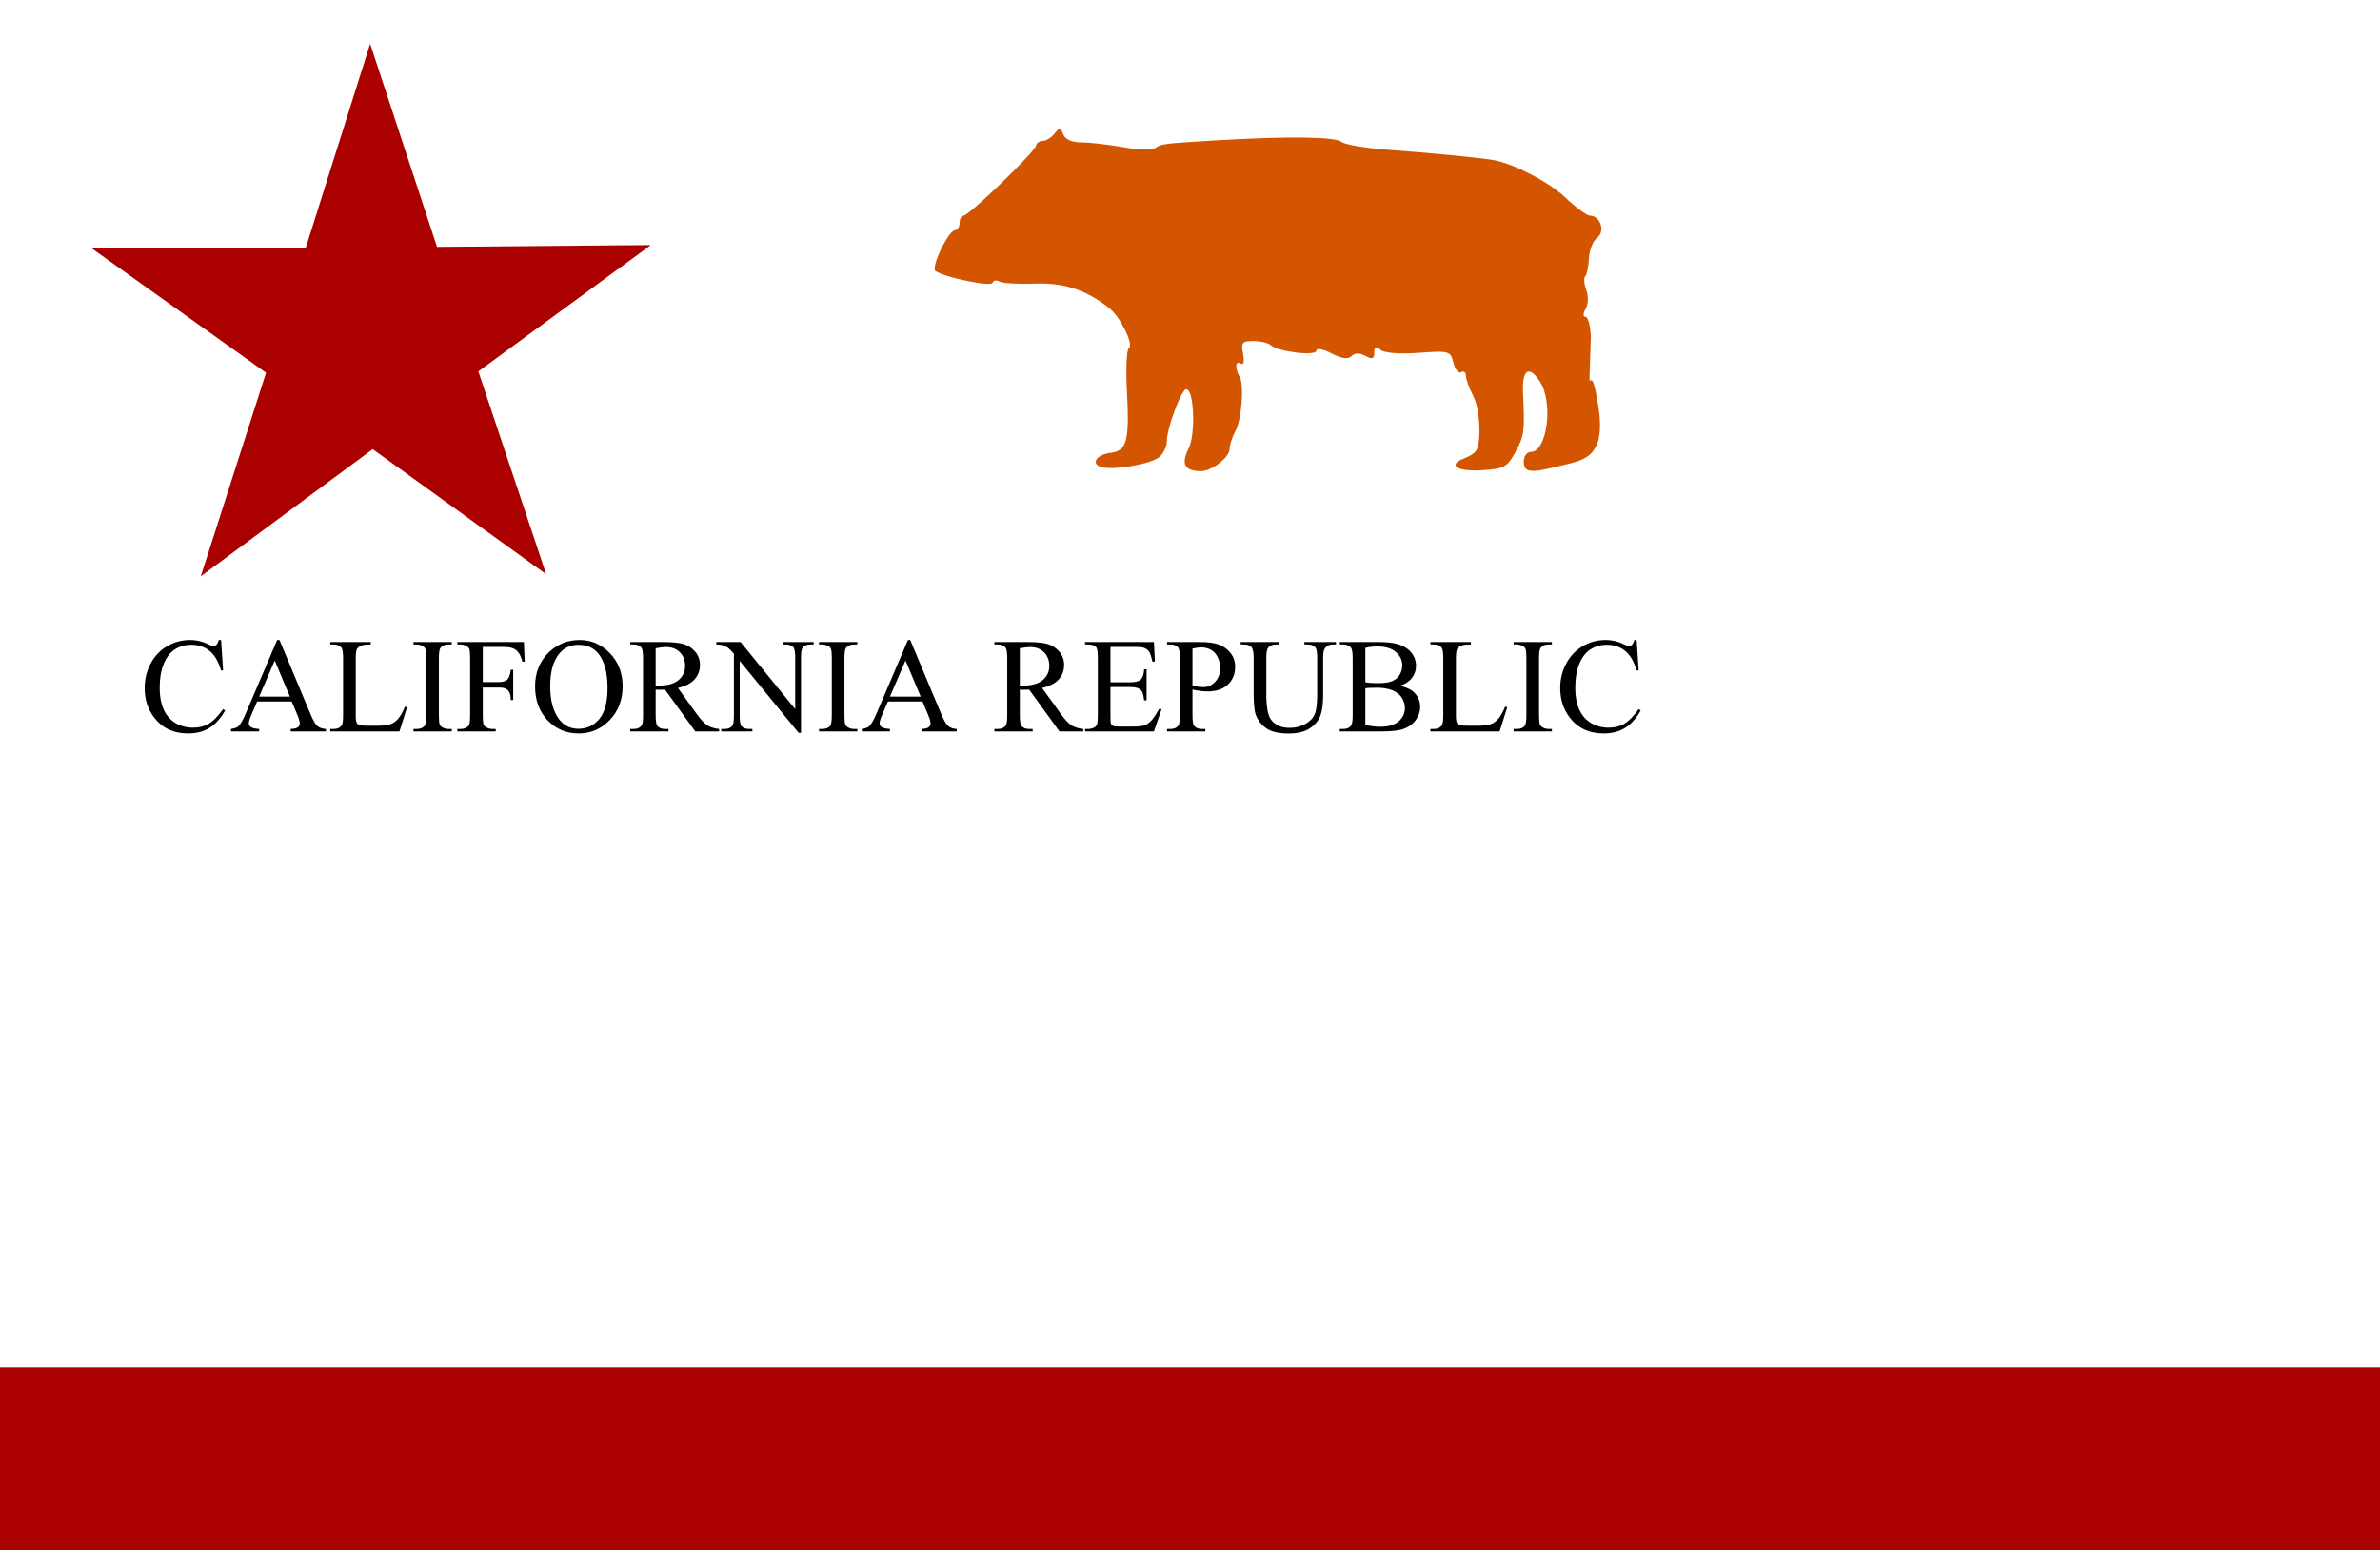
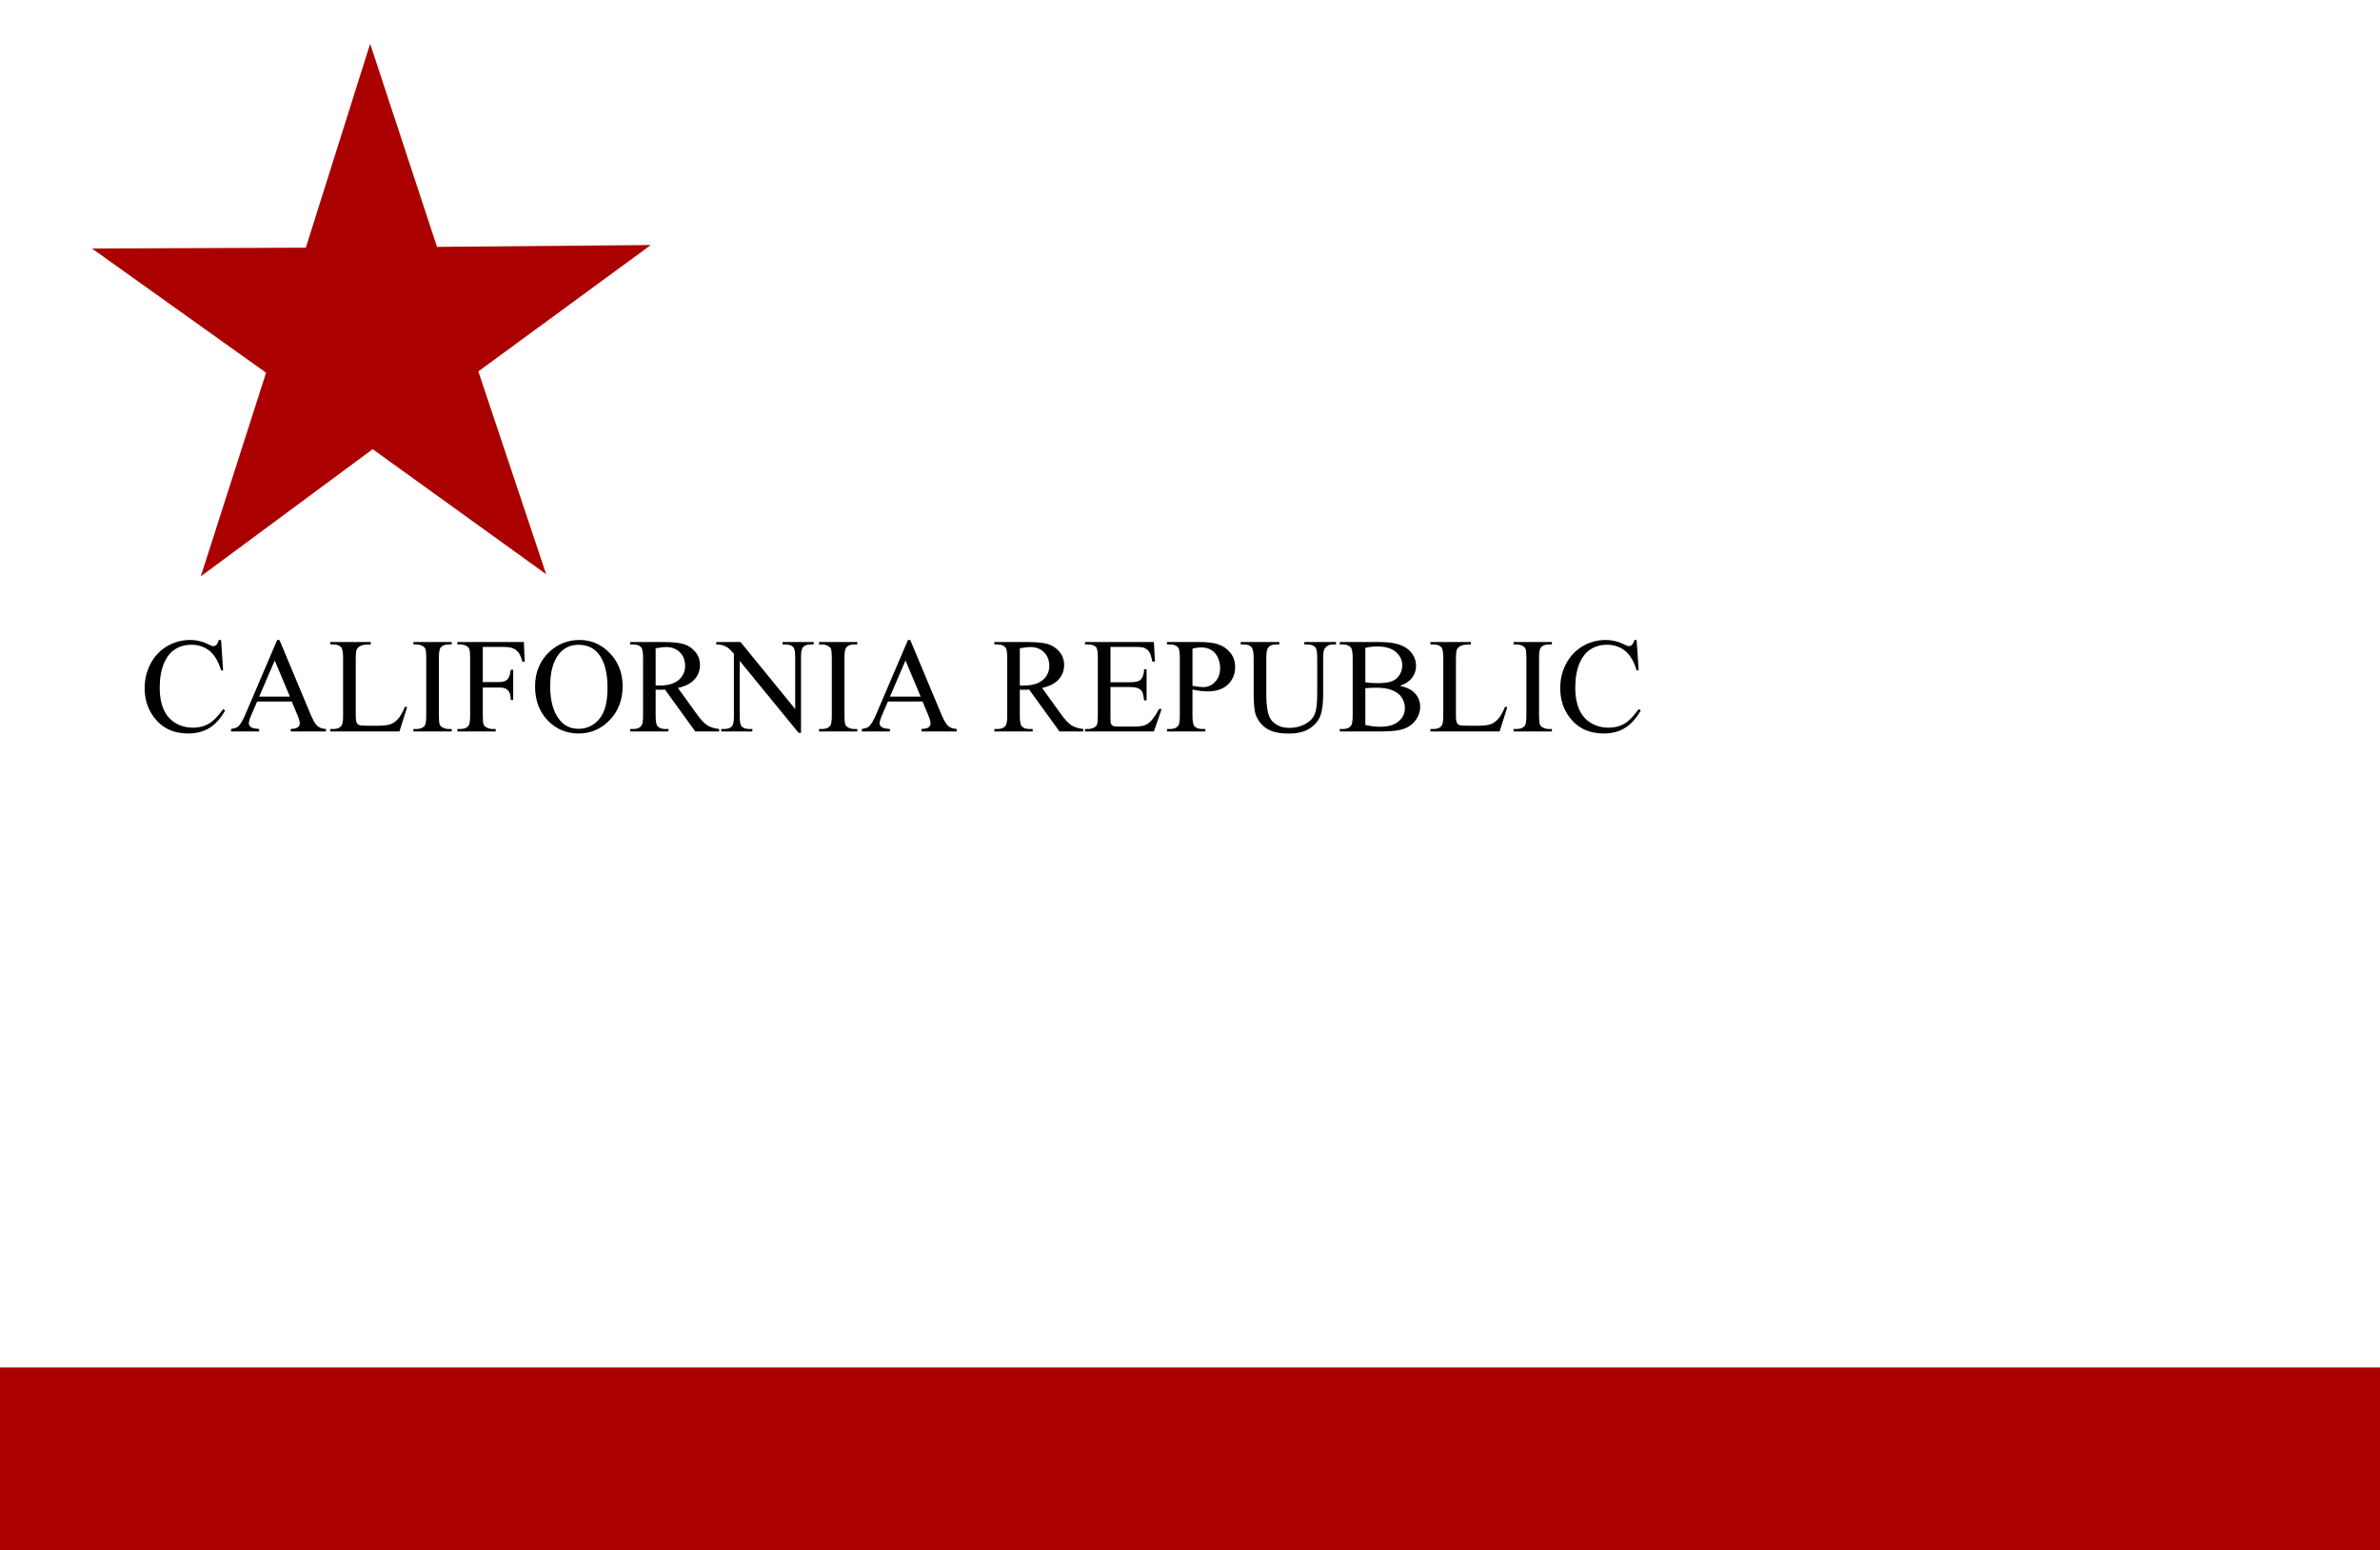
<svg xmlns="http://www.w3.org/2000/svg" version="1.0" width="493.571" height="321.429" id="svg2">
  <defs id="defs4" />
  <g transform="translate(-125,-366.648)" id="layer1">
    <rect width="493.571" height="321.429" x="125" y="366.648" style="opacity:1;color:#000000;fill:#ffffff;fill-opacity:1;fill-rule:evenodd;stroke:none;stroke-width:10;stroke-linecap:butt;stroke-linejoin:miter;marker:none;marker-start:none;marker-mid:none;marker-end:none;stroke-miterlimit:4;stroke-dasharray:none;stroke-dashoffset:0;stroke-opacity:1;visibility:visible;display:inline;overflow:visible" id="rect2857" />
    <path d="M 238.976,473.571 L 203.002,447.648 L 167.354,474.018 L 180.891,431.794 L 144.796,406.04 L 189.137,405.867 L 202.477,363.58 L 216.343,405.697 L 260.683,405.316 L 224.912,431.519 L 238.976,473.571 z " transform="translate(-0.714,12.143)" style="opacity:1;color:#000000;fill:#aa0000;fill-opacity:1;fill-rule:evenodd;stroke:none;stroke-width:10;stroke-linecap:butt;stroke-linejoin:miter;marker:none;marker-start:none;marker-mid:none;marker-end:none;stroke-miterlimit:4;stroke-dasharray:none;stroke-dashoffset:0;stroke-opacity:1;visibility:visible;display:inline;overflow:visible" id="path1935" />
-     <path d="M 353.695,463.562 C 351.065,463.026 352.206,460.915 355.325,460.546 C 358.722,460.144 359.262,458.052 358.693,447.507 C 358.45,443.007 358.643,439.083 359.122,438.787 C 360.169,438.14 357.339,432.378 355.096,430.59 C 350.28,426.75 345.699,425.235 339.576,425.457 C 336.14,425.582 332.844,425.384 332.25,425.017 C 331.656,424.65 331.02,424.769 330.835,425.282 C 330.523,426.15 321.275,424.268 319.028,422.88 C 317.94,422.207 321.691,414.362 323.101,414.362 C 323.595,414.362 324,413.687 324,412.862 C 324,412.037 324.37,411.362 324.823,411.362 C 325.936,411.362 339.653,398.123 339.846,396.862 C 339.931,396.312 340.562,395.862 341.25,395.862 C 341.938,395.862 343.03,395.187 343.679,394.362 C 344.718,393.04 344.933,393.058 345.497,394.511 C 345.903,395.559 347.297,396.166 349.318,396.175 C 351.068,396.183 354.975,396.633 358,397.175 C 361.025,397.718 363.95,397.818 364.5,397.398 C 365.708,396.476 366.231,396.408 377,395.762 C 392.002,394.863 401.827,394.975 403.181,396.06 C 403.907,396.641 408.325,397.388 413,397.719 C 420.454,398.248 431.563,399.319 434.5,399.792 C 438.657,400.462 446.18,404.329 449.538,407.522 C 451.759,409.634 454.099,411.362 454.738,411.362 C 456.882,411.362 457.966,414.666 456.237,415.931 C 455.37,416.565 454.595,418.488 454.515,420.205 C 454.435,421.922 454.09,423.606 453.748,423.947 C 453.407,424.288 453.504,425.558 453.964,426.768 C 454.442,428.025 454.393,429.695 453.851,430.665 C 453.264,431.713 453.259,432.362 453.839,432.362 C 454.355,432.362 454.837,434.275 454.911,436.612 C 454.361,454.342 454.516,438.095 456.487,451.026 C 458.133,461.826 453.231,462.067 448.477,463.264 C 442.31,464.817 441,464.659 441,462.362 C 441,461.262 441.659,460.362 442.465,460.362 C 445.862,460.362 447.191,450.11 444.355,445.782 C 442.017,442.213 440.596,443.285 440.854,448.424 C 441.236,456.038 441.085,457.138 439.186,460.546 C 437.513,463.55 436.853,463.891 432.17,464.164 C 427.037,464.465 425.062,463.014 428.75,461.654 C 429.712,461.299 430.765,460.617 431.088,460.138 C 432.288,458.363 431.93,451.457 430.495,448.706 C 429.68,447.142 429.01,445.273 429.006,444.553 C 429.003,443.833 428.563,443.514 428.029,443.844 C 427.495,444.174 426.77,443.295 426.418,441.891 C 425.796,439.413 425.586,439.352 419.198,439.814 C 415.223,440.102 412.1,439.86 411.309,439.204 C 410.32,438.383 410,438.522 410,439.775 C 410,441.077 409.604,441.22 408.153,440.444 C 406.918,439.783 405.962,439.8 405.268,440.494 C 404.55,441.212 403.268,441.035 401.115,439.922 C 399.332,438.999 398,438.754 398,439.348 C 398,440.548 390.05,439.611 388.55,438.234 C 388.027,437.755 386.402,437.362 384.939,437.362 C 382.599,437.362 382.339,437.683 382.784,440.011 C 383.111,441.722 382.916,442.428 382.233,442.006 C 381.165,441.346 381.091,443.02 382.108,444.862 C 383.051,446.571 382.471,453.752 381.205,456.046 C 380.542,457.248 380,458.91 380,459.74 C 380,461.487 376.264,464.369 374.027,464.347 C 370.657,464.313 369.886,462.899 371.487,459.69 C 373.001,456.654 372.634,447.362 371,447.362 C 370.018,447.362 367,455.405 367,458.023 C 367,459.175 366.301,460.697 365.447,461.406 C 363.74,462.823 356.545,464.143 353.695,463.562 z " style="fill:#d45500" id="path2828" />
    <rect width="493.571" height="37.857" x="125" y="650.219" style="opacity:1;color:#000000;fill:#aa0000;fill-opacity:1;fill-rule:evenodd;stroke:none;stroke-width:10;stroke-linecap:butt;stroke-linejoin:miter;marker:none;marker-start:none;marker-mid:none;marker-end:none;stroke-miterlimit:4;stroke-dasharray:none;stroke-dashoffset:0;stroke-opacity:1;visibility:visible;display:inline;overflow:visible" id="rect2855" />
    <path d="M 170.846,499.357 L 171.27,505.66 L 170.846,505.66 C 170.281,503.773 169.474,502.415 168.426,501.586 C 167.378,500.756 166.12,500.341 164.652,500.341 C 163.422,500.341 162.31,500.654 161.316,501.278 C 160.323,501.902 159.541,502.898 158.972,504.265 C 158.402,505.632 158.117,507.332 158.117,509.365 C 158.117,511.042 158.386,512.496 158.924,513.726 C 159.462,514.957 160.27,515.9 161.351,516.556 C 162.431,517.213 163.663,517.541 165.049,517.541 C 166.252,517.541 167.314,517.283 168.234,516.768 C 169.155,516.253 170.167,515.23 171.27,513.699 L 171.693,513.972 C 170.764,515.622 169.679,516.83 168.439,517.595 C 167.2,518.361 165.728,518.744 164.023,518.744 C 160.952,518.744 158.573,517.604 156.887,515.326 C 155.629,513.631 155,511.635 155,509.338 C 155,507.487 155.415,505.787 156.244,504.238 C 157.074,502.688 158.215,501.488 159.669,500.635 C 161.123,499.783 162.711,499.357 164.434,499.357 C 165.773,499.357 167.095,499.685 168.398,500.341 C 168.781,500.542 169.055,500.642 169.219,500.642 C 169.465,500.642 169.679,500.556 169.861,500.382 C 170.098,500.136 170.267,499.795 170.367,499.357 L 170.846,499.357 z M 185.502,512.113 L 178.324,512.113 L 177.066,515.039 C 176.757,515.759 176.602,516.297 176.602,516.652 C 176.602,516.935 176.736,517.183 177.005,517.397 C 177.274,517.611 177.855,517.75 178.748,517.814 L 178.748,518.32 L 172.91,518.32 L 172.91,517.814 C 173.685,517.677 174.186,517.5 174.414,517.281 C 174.879,516.843 175.394,515.955 175.959,514.615 L 182.48,499.357 L 182.959,499.357 L 189.412,514.779 C 189.932,516.019 190.403,516.823 190.827,517.192 C 191.251,517.561 191.841,517.769 192.598,517.814 L 192.598,518.32 L 185.283,518.32 L 185.283,517.814 C 186.021,517.778 186.52,517.655 186.78,517.445 C 187.04,517.235 187.17,516.98 187.17,516.679 C 187.17,516.278 186.988,515.645 186.623,514.779 L 185.502,512.113 z M 185.119,511.101 L 181.975,503.609 L 178.748,511.101 L 185.119,511.101 z M 208.977,513.193 L 209.428,513.289 L 207.842,518.32 L 193.486,518.32 L 193.486,517.814 L 194.184,517.814 C 194.967,517.814 195.528,517.559 195.865,517.048 C 196.057,516.757 196.152,516.082 196.152,515.025 L 196.152,503.062 C 196.152,501.905 196.025,501.18 195.77,500.888 C 195.414,500.487 194.885,500.287 194.184,500.287 L 193.486,500.287 L 193.486,499.781 L 201.881,499.781 L 201.881,500.287 C 200.896,500.278 200.206,500.369 199.81,500.56 C 199.413,500.752 199.142,500.993 198.996,501.285 C 198.85,501.576 198.777,502.274 198.777,503.377 L 198.777,515.025 C 198.777,515.782 198.85,516.301 198.996,516.584 C 199.105,516.775 199.274,516.916 199.502,517.007 C 199.73,517.099 200.441,517.144 201.635,517.144 L 202.988,517.144 C 204.41,517.144 205.408,517.039 205.982,516.83 C 206.557,516.62 207.081,516.249 207.555,515.715 C 208.029,515.182 208.503,514.341 208.977,513.193 L 208.977,513.193 z M 218.684,517.814 L 218.684,518.32 L 210.74,518.32 L 210.74,517.814 L 211.396,517.814 C 212.162,517.814 212.718,517.591 213.064,517.144 C 213.283,516.853 213.393,516.151 213.393,515.039 L 213.393,503.062 C 213.393,502.123 213.333,501.504 213.215,501.203 C 213.124,500.975 212.937,500.779 212.654,500.615 C 212.253,500.396 211.834,500.287 211.396,500.287 L 210.74,500.287 L 210.74,499.781 L 218.684,499.781 L 218.684,500.287 L 218.014,500.287 C 217.257,500.287 216.706,500.51 216.359,500.957 C 216.131,501.248 216.018,501.95 216.018,503.062 L 216.018,515.039 C 216.018,515.978 216.077,516.597 216.195,516.898 C 216.286,517.126 216.478,517.322 216.77,517.486 C 217.161,517.705 217.576,517.814 218.014,517.814 L 218.684,517.814 z M 225.123,500.793 L 225.123,508.08 L 228.5,508.08 C 229.275,508.08 229.842,507.909 230.202,507.567 C 230.562,507.225 230.801,506.548 230.92,505.537 L 231.426,505.537 L 231.426,511.812 L 230.92,511.812 C 230.911,511.092 230.817,510.564 230.64,510.226 C 230.462,509.889 230.216,509.636 229.901,509.468 C 229.587,509.299 229.12,509.215 228.5,509.215 L 225.123,509.215 L 225.123,515.039 C 225.123,515.978 225.182,516.597 225.301,516.898 C 225.392,517.126 225.583,517.322 225.875,517.486 C 226.276,517.705 226.695,517.814 227.133,517.814 L 227.803,517.814 L 227.803,518.32 L 219.846,518.32 L 219.846,517.814 L 220.502,517.814 C 221.268,517.814 221.824,517.591 222.17,517.144 C 222.389,516.853 222.498,516.151 222.498,515.039 L 222.498,503.062 C 222.498,502.123 222.439,501.504 222.32,501.203 C 222.229,500.975 222.042,500.779 221.76,500.615 C 221.368,500.396 220.949,500.287 220.502,500.287 L 219.846,500.287 L 219.846,499.781 L 233.641,499.781 L 233.818,503.855 L 233.34,503.855 C 233.103,502.989 232.827,502.354 232.513,501.948 C 232.198,501.542 231.811,501.248 231.351,501.066 C 230.89,500.884 230.177,500.793 229.211,500.793 L 225.123,500.793 z M 245.221,499.357 C 247.627,499.357 249.712,500.271 251.476,502.098 C 253.239,503.926 254.121,506.207 254.121,508.941 C 254.121,511.758 253.232,514.095 251.455,515.955 C 249.678,517.814 247.527,518.744 245.002,518.744 C 242.45,518.744 240.306,517.837 238.569,516.023 C 236.833,514.209 235.965,511.862 235.965,508.982 C 235.965,506.038 236.967,503.636 238.973,501.777 C 240.714,500.164 242.796,499.357 245.221,499.357 L 245.221,499.357 z M 244.961,500.355 C 243.302,500.355 241.971,500.97 240.969,502.201 C 239.72,503.732 239.096,505.974 239.096,508.927 C 239.096,511.954 239.743,514.282 241.037,515.914 C 242.031,517.153 243.343,517.773 244.975,517.773 C 246.715,517.773 248.153,517.094 249.288,515.736 C 250.423,514.378 250.99,512.236 250.99,509.31 C 250.99,506.138 250.366,503.773 249.117,502.214 C 248.115,500.975 246.729,500.355 244.961,500.355 L 244.961,500.355 z M 274.137,518.32 L 269.188,518.32 L 262.912,509.652 C 262.447,509.67 262.069,509.679 261.777,509.679 C 261.659,509.679 261.531,509.677 261.395,509.673 C 261.258,509.668 261.117,509.661 260.971,509.652 L 260.971,515.039 C 260.971,516.205 261.098,516.93 261.354,517.213 C 261.7,517.614 262.219,517.814 262.912,517.814 L 263.637,517.814 L 263.637,518.32 L 255.693,518.32 L 255.693,517.814 L 256.391,517.814 C 257.174,517.814 257.735,517.559 258.072,517.048 C 258.264,516.766 258.359,516.096 258.359,515.039 L 258.359,503.062 C 258.359,501.896 258.232,501.171 257.977,500.888 C 257.621,500.487 257.092,500.287 256.391,500.287 L 255.693,500.287 L 255.693,499.781 L 262.447,499.781 C 264.416,499.781 265.868,499.924 266.802,500.212 C 267.736,500.499 268.529,501.027 269.181,501.798 C 269.832,502.568 270.158,503.486 270.158,504.552 C 270.158,505.692 269.787,506.681 269.044,507.519 C 268.301,508.358 267.15,508.95 265.592,509.297 L 269.42,514.615 C 270.295,515.836 271.047,516.647 271.676,517.048 C 272.305,517.45 273.125,517.705 274.137,517.814 L 274.137,518.32 z M 260.971,508.791 C 261.144,508.791 261.294,508.793 261.422,508.798 C 261.549,508.802 261.654,508.804 261.736,508.804 C 263.505,508.804 264.838,508.422 265.735,507.656 C 266.633,506.89 267.082,505.915 267.082,504.73 C 267.082,503.573 266.72,502.632 265.995,501.907 C 265.271,501.182 264.311,500.82 263.117,500.82 C 262.589,500.82 261.873,500.907 260.971,501.08 L 260.971,508.791 z M 273.549,499.781 L 278.58,499.781 L 289.914,513.685 L 289.914,502.994 C 289.914,501.854 289.786,501.144 289.531,500.861 C 289.194,500.478 288.661,500.287 287.932,500.287 L 287.289,500.287 L 287.289,499.781 L 293.742,499.781 L 293.742,500.287 L 293.086,500.287 C 292.302,500.287 291.746,500.524 291.418,500.998 C 291.217,501.289 291.117,501.955 291.117,502.994 L 291.117,518.621 L 290.625,518.621 L 278.402,503.691 L 278.402,515.107 C 278.402,516.246 278.525,516.957 278.771,517.24 C 279.118,517.623 279.651,517.814 280.371,517.814 L 281.027,517.814 L 281.027,518.32 L 274.574,518.32 L 274.574,517.814 L 275.217,517.814 C 276.01,517.814 276.57,517.577 276.898,517.103 C 277.099,516.812 277.199,516.146 277.199,515.107 L 277.199,502.214 C 276.661,501.586 276.254,501.171 275.976,500.97 C 275.698,500.77 275.29,500.583 274.752,500.41 C 274.488,500.328 274.087,500.287 273.549,500.287 L 273.549,499.781 z M 302.793,517.814 L 302.793,518.32 L 294.85,518.32 L 294.85,517.814 L 295.506,517.814 C 296.271,517.814 296.827,517.591 297.174,517.144 C 297.393,516.853 297.502,516.151 297.502,515.039 L 297.502,503.062 C 297.502,502.123 297.443,501.504 297.324,501.203 C 297.233,500.975 297.046,500.779 296.764,500.615 C 296.363,500.396 295.943,500.287 295.506,500.287 L 294.85,500.287 L 294.85,499.781 L 302.793,499.781 L 302.793,500.287 L 302.123,500.287 C 301.367,500.287 300.815,500.51 300.469,500.957 C 300.241,501.248 300.127,501.95 300.127,503.062 L 300.127,515.039 C 300.127,515.978 300.186,516.597 300.305,516.898 C 300.396,517.126 300.587,517.322 300.879,517.486 C 301.271,517.705 301.686,517.814 302.123,517.814 L 302.793,517.814 z M 316.314,512.113 L 309.137,512.113 L 307.879,515.039 C 307.569,515.759 307.414,516.297 307.414,516.652 C 307.414,516.935 307.548,517.183 307.817,517.397 C 308.086,517.611 308.667,517.75 309.561,517.814 L 309.561,518.32 L 303.723,518.32 L 303.723,517.814 C 304.497,517.677 304.999,517.5 305.227,517.281 C 305.691,516.843 306.206,515.955 306.771,514.615 L 313.293,499.357 L 313.771,499.357 L 320.225,514.779 C 320.744,516.019 321.216,516.823 321.64,517.192 C 322.063,517.561 322.654,517.769 323.41,517.814 L 323.41,518.32 L 316.096,518.32 L 316.096,517.814 C 316.834,517.778 317.333,517.655 317.593,517.445 C 317.853,517.235 317.982,516.98 317.982,516.679 C 317.982,516.278 317.8,515.645 317.436,514.779 L 316.314,512.113 z M 315.932,511.101 L 312.787,503.609 L 309.561,511.101 L 315.932,511.101 z M 349.66,518.32 L 344.711,518.32 L 338.436,509.652 C 337.971,509.67 337.592,509.679 337.301,509.679 C 337.182,509.679 337.055,509.677 336.918,509.673 C 336.781,509.668 336.64,509.661 336.494,509.652 L 336.494,515.039 C 336.494,516.205 336.622,516.93 336.877,517.213 C 337.223,517.614 337.743,517.814 338.436,517.814 L 339.16,517.814 L 339.16,518.32 L 331.217,518.32 L 331.217,517.814 L 331.914,517.814 C 332.698,517.814 333.258,517.559 333.596,517.048 C 333.787,516.766 333.883,516.096 333.883,515.039 L 333.883,503.062 C 333.883,501.896 333.755,501.171 333.5,500.888 C 333.145,500.487 332.616,500.287 331.914,500.287 L 331.217,500.287 L 331.217,499.781 L 337.971,499.781 C 339.939,499.781 341.391,499.924 342.325,500.212 C 343.259,500.499 344.052,501.027 344.704,501.798 C 345.356,502.568 345.682,503.486 345.682,504.552 C 345.682,505.692 345.31,506.681 344.567,507.519 C 343.825,508.358 342.674,508.95 341.115,509.297 L 344.943,514.615 C 345.818,515.836 346.57,516.647 347.199,517.048 C 347.828,517.45 348.648,517.705 349.66,517.814 L 349.66,518.32 z M 336.494,508.791 C 336.667,508.791 336.818,508.793 336.945,508.798 C 337.073,508.802 337.178,508.804 337.26,508.804 C 339.028,508.804 340.361,508.422 341.259,507.656 C 342.157,506.89 342.605,505.915 342.605,504.73 C 342.605,503.573 342.243,502.632 341.519,501.907 C 340.794,501.182 339.835,500.82 338.641,500.82 C 338.112,500.82 337.396,500.907 336.494,501.08 L 336.494,508.791 z M 355.293,500.793 L 355.293,508.121 L 359.367,508.121 C 360.424,508.121 361.131,507.961 361.486,507.642 C 361.96,507.223 362.225,506.485 362.279,505.427 L 362.785,505.427 L 362.785,511.881 L 362.279,511.881 C 362.152,510.978 362.024,510.399 361.896,510.144 C 361.732,509.825 361.464,509.575 361.09,509.392 C 360.716,509.21 360.142,509.119 359.367,509.119 L 355.293,509.119 L 355.293,515.23 C 355.293,516.05 355.329,516.549 355.402,516.727 C 355.475,516.905 355.603,517.046 355.785,517.151 C 355.967,517.256 356.314,517.308 356.824,517.308 L 359.969,517.308 C 361.017,517.308 361.778,517.235 362.252,517.09 C 362.726,516.944 363.182,516.657 363.619,516.228 C 364.184,515.663 364.763,514.811 365.355,513.672 L 365.902,513.672 L 364.303,518.32 L 350.016,518.32 L 350.016,517.814 L 350.672,517.814 C 351.109,517.814 351.524,517.709 351.916,517.5 C 352.208,517.354 352.406,517.135 352.511,516.843 C 352.616,516.552 352.668,515.955 352.668,515.052 L 352.668,503.007 C 352.668,501.832 352.549,501.107 352.312,500.834 C 351.984,500.469 351.438,500.287 350.672,500.287 L 350.016,500.287 L 350.016,499.781 L 364.303,499.781 L 364.508,503.841 L 363.975,503.841 C 363.783,502.866 363.571,502.196 363.339,501.832 C 363.106,501.467 362.762,501.189 362.307,500.998 C 361.942,500.861 361.299,500.793 360.379,500.793 L 355.293,500.793 z M 372.301,509.638 L 372.301,515.039 C 372.301,516.205 372.428,516.93 372.684,517.213 C 373.03,517.614 373.554,517.814 374.256,517.814 L 374.967,517.814 L 374.967,518.32 L 367.023,518.32 L 367.023,517.814 L 367.721,517.814 C 368.505,517.814 369.065,517.559 369.402,517.048 C 369.585,516.766 369.676,516.096 369.676,515.039 L 369.676,503.062 C 369.676,501.896 369.553,501.171 369.307,500.888 C 368.951,500.487 368.423,500.287 367.721,500.287 L 367.023,500.287 L 367.023,499.781 L 373.818,499.781 C 375.477,499.781 376.785,499.952 377.742,500.294 C 378.699,500.635 379.506,501.212 380.162,502.023 C 380.818,502.834 381.146,503.796 381.146,504.908 C 381.146,506.421 380.647,507.651 379.649,508.599 C 378.651,509.547 377.241,510.021 375.418,510.021 C 374.971,510.021 374.488,509.989 373.969,509.926 C 373.449,509.862 372.893,509.766 372.301,509.638 L 372.301,509.638 z M 372.301,508.859 C 372.784,508.95 373.212,509.019 373.586,509.064 C 373.96,509.11 374.279,509.133 374.543,509.133 C 375.491,509.133 376.309,508.766 376.997,508.032 C 377.685,507.298 378.029,506.348 378.029,505.181 C 378.029,504.379 377.865,503.634 377.537,502.946 C 377.209,502.258 376.744,501.743 376.143,501.401 C 375.541,501.059 374.857,500.888 374.092,500.888 C 373.627,500.888 373.03,500.975 372.301,501.148 L 372.301,508.859 z M 395.502,500.287 L 395.502,499.781 L 402.064,499.781 L 402.064,500.287 L 401.367,500.287 C 400.638,500.287 400.077,500.592 399.686,501.203 C 399.494,501.485 399.398,502.142 399.398,503.172 L 399.398,510.691 C 399.398,512.551 399.214,513.993 398.845,515.018 C 398.476,516.044 397.751,516.923 396.671,517.657 C 395.591,518.391 394.121,518.757 392.262,518.757 C 390.238,518.757 388.702,518.407 387.654,517.705 C 386.606,517.003 385.863,516.06 385.426,514.875 C 385.134,514.063 384.988,512.541 384.988,510.308 L 384.988,503.062 C 384.988,501.923 384.831,501.175 384.517,500.82 C 384.202,500.465 383.694,500.287 382.992,500.287 L 382.295,500.287 L 382.295,499.781 L 390.307,499.781 L 390.307,500.287 L 389.596,500.287 C 388.83,500.287 388.283,500.528 387.955,501.011 C 387.727,501.34 387.613,502.023 387.613,503.062 L 387.613,511.142 C 387.613,511.862 387.679,512.687 387.812,513.617 C 387.944,514.547 388.183,515.271 388.529,515.791 C 388.876,516.31 389.375,516.739 390.026,517.076 C 390.678,517.413 391.478,517.582 392.426,517.582 C 393.638,517.582 394.723,517.317 395.68,516.789 C 396.637,516.26 397.291,515.583 397.642,514.758 C 397.993,513.934 398.168,512.537 398.168,510.568 L 398.168,503.062 C 398.168,501.905 398.04,501.18 397.785,500.888 C 397.43,500.487 396.901,500.287 396.199,500.287 L 395.502,500.287 z M 415.312,508.859 C 416.598,509.133 417.559,509.57 418.197,510.172 C 419.081,511.01 419.523,512.036 419.523,513.248 C 419.523,514.168 419.232,515.05 418.648,515.893 C 418.065,516.736 417.265,517.352 416.249,517.739 C 415.233,518.126 413.681,518.32 411.594,518.32 L 402.844,518.32 L 402.844,517.814 L 403.541,517.814 C 404.316,517.814 404.872,517.568 405.209,517.076 C 405.419,516.757 405.523,516.078 405.523,515.039 L 405.523,503.062 C 405.523,501.914 405.391,501.189 405.127,500.888 C 404.771,500.487 404.243,500.287 403.541,500.287 L 402.844,500.287 L 402.844,499.781 L 410.855,499.781 C 412.35,499.781 413.549,499.89 414.451,500.109 C 415.818,500.437 416.862,501.018 417.582,501.852 C 418.302,502.686 418.662,503.646 418.662,504.73 C 418.662,505.66 418.38,506.492 417.814,507.225 C 417.249,507.959 416.415,508.504 415.312,508.859 L 415.312,508.859 z M 408.148,508.121 C 408.486,508.185 408.871,508.232 409.304,508.264 C 409.737,508.296 410.213,508.312 410.732,508.312 C 412.063,508.312 413.063,508.169 413.733,507.881 C 414.403,507.594 414.916,507.155 415.271,506.562 C 415.627,505.97 415.805,505.323 415.805,504.621 C 415.805,503.536 415.363,502.611 414.479,501.845 C 413.594,501.08 412.305,500.697 410.609,500.697 C 409.698,500.697 408.878,500.797 408.148,500.998 L 408.148,508.121 z M 408.148,516.98 C 409.206,517.226 410.249,517.349 411.279,517.349 C 412.929,517.349 414.187,516.978 415.053,516.235 C 415.919,515.492 416.352,514.574 416.352,513.48 C 416.352,512.76 416.156,512.067 415.764,511.402 C 415.372,510.737 414.734,510.213 413.85,509.83 C 412.965,509.447 411.872,509.256 410.568,509.256 C 410.003,509.256 409.52,509.265 409.119,509.283 C 408.718,509.301 408.395,509.333 408.148,509.379 L 408.148,516.98 z M 437.133,513.193 L 437.584,513.289 L 435.998,518.32 L 421.643,518.32 L 421.643,517.814 L 422.34,517.814 C 423.124,517.814 423.684,517.559 424.021,517.048 C 424.213,516.757 424.309,516.082 424.309,515.025 L 424.309,503.062 C 424.309,501.905 424.181,501.18 423.926,500.888 C 423.57,500.487 423.042,500.287 422.34,500.287 L 421.643,500.287 L 421.643,499.781 L 430.037,499.781 L 430.037,500.287 C 429.053,500.278 428.362,500.369 427.966,500.56 C 427.569,500.752 427.298,500.993 427.152,501.285 C 427.007,501.576 426.934,502.274 426.934,503.377 L 426.934,515.025 C 426.934,515.782 427.007,516.301 427.152,516.584 C 427.262,516.775 427.43,516.916 427.658,517.007 C 427.886,517.099 428.597,517.144 429.791,517.144 L 431.145,517.144 C 432.566,517.144 433.564,517.039 434.139,516.83 C 434.713,516.62 435.237,516.249 435.711,515.715 C 436.185,515.182 436.659,514.341 437.133,513.193 L 437.133,513.193 z M 446.84,517.814 L 446.84,518.32 L 438.896,518.32 L 438.896,517.814 L 439.553,517.814 C 440.318,517.814 440.874,517.591 441.221,517.144 C 441.439,516.853 441.549,516.151 441.549,515.039 L 441.549,503.062 C 441.549,502.123 441.49,501.504 441.371,501.203 C 441.28,500.975 441.093,500.779 440.811,500.615 C 440.409,500.396 439.99,500.287 439.553,500.287 L 438.896,500.287 L 438.896,499.781 L 446.84,499.781 L 446.84,500.287 L 446.17,500.287 C 445.413,500.287 444.862,500.51 444.516,500.957 C 444.288,501.248 444.174,501.95 444.174,503.062 L 444.174,515.039 C 444.174,515.978 444.233,516.597 444.352,516.898 C 444.443,517.126 444.634,517.322 444.926,517.486 C 445.318,517.705 445.732,517.814 446.17,517.814 L 446.84,517.814 z M 464.408,499.357 L 464.832,505.66 L 464.408,505.66 C 463.843,503.773 463.036,502.415 461.988,501.586 C 460.94,500.756 459.682,500.341 458.215,500.341 C 456.984,500.341 455.872,500.654 454.879,501.278 C 453.885,501.902 453.104,502.898 452.534,504.265 C 451.965,505.632 451.68,507.332 451.68,509.365 C 451.68,511.042 451.949,512.496 452.486,513.726 C 453.024,514.957 453.833,515.9 454.913,516.556 C 455.993,517.213 457.226,517.541 458.611,517.541 C 459.814,517.541 460.876,517.283 461.797,516.768 C 462.717,516.253 463.729,515.23 464.832,513.699 L 465.256,513.972 C 464.326,515.622 463.242,516.83 462.002,517.595 C 460.762,518.361 459.29,518.744 457.586,518.744 C 454.514,518.744 452.135,517.604 450.449,515.326 C 449.191,513.631 448.562,511.635 448.562,509.338 C 448.562,507.487 448.977,505.787 449.807,504.238 C 450.636,502.688 451.778,501.488 453.231,500.635 C 454.685,499.783 456.273,499.357 457.996,499.357 C 459.336,499.357 460.658,499.685 461.961,500.341 C 462.344,500.542 462.617,500.642 462.781,500.642 C 463.027,500.642 463.242,500.556 463.424,500.382 C 463.661,500.136 463.829,499.795 463.93,499.357 L 464.408,499.357 z " style="font-size:28px;font-family:Times New Roman" id="flowRoot2215" />
  </g>
</svg>